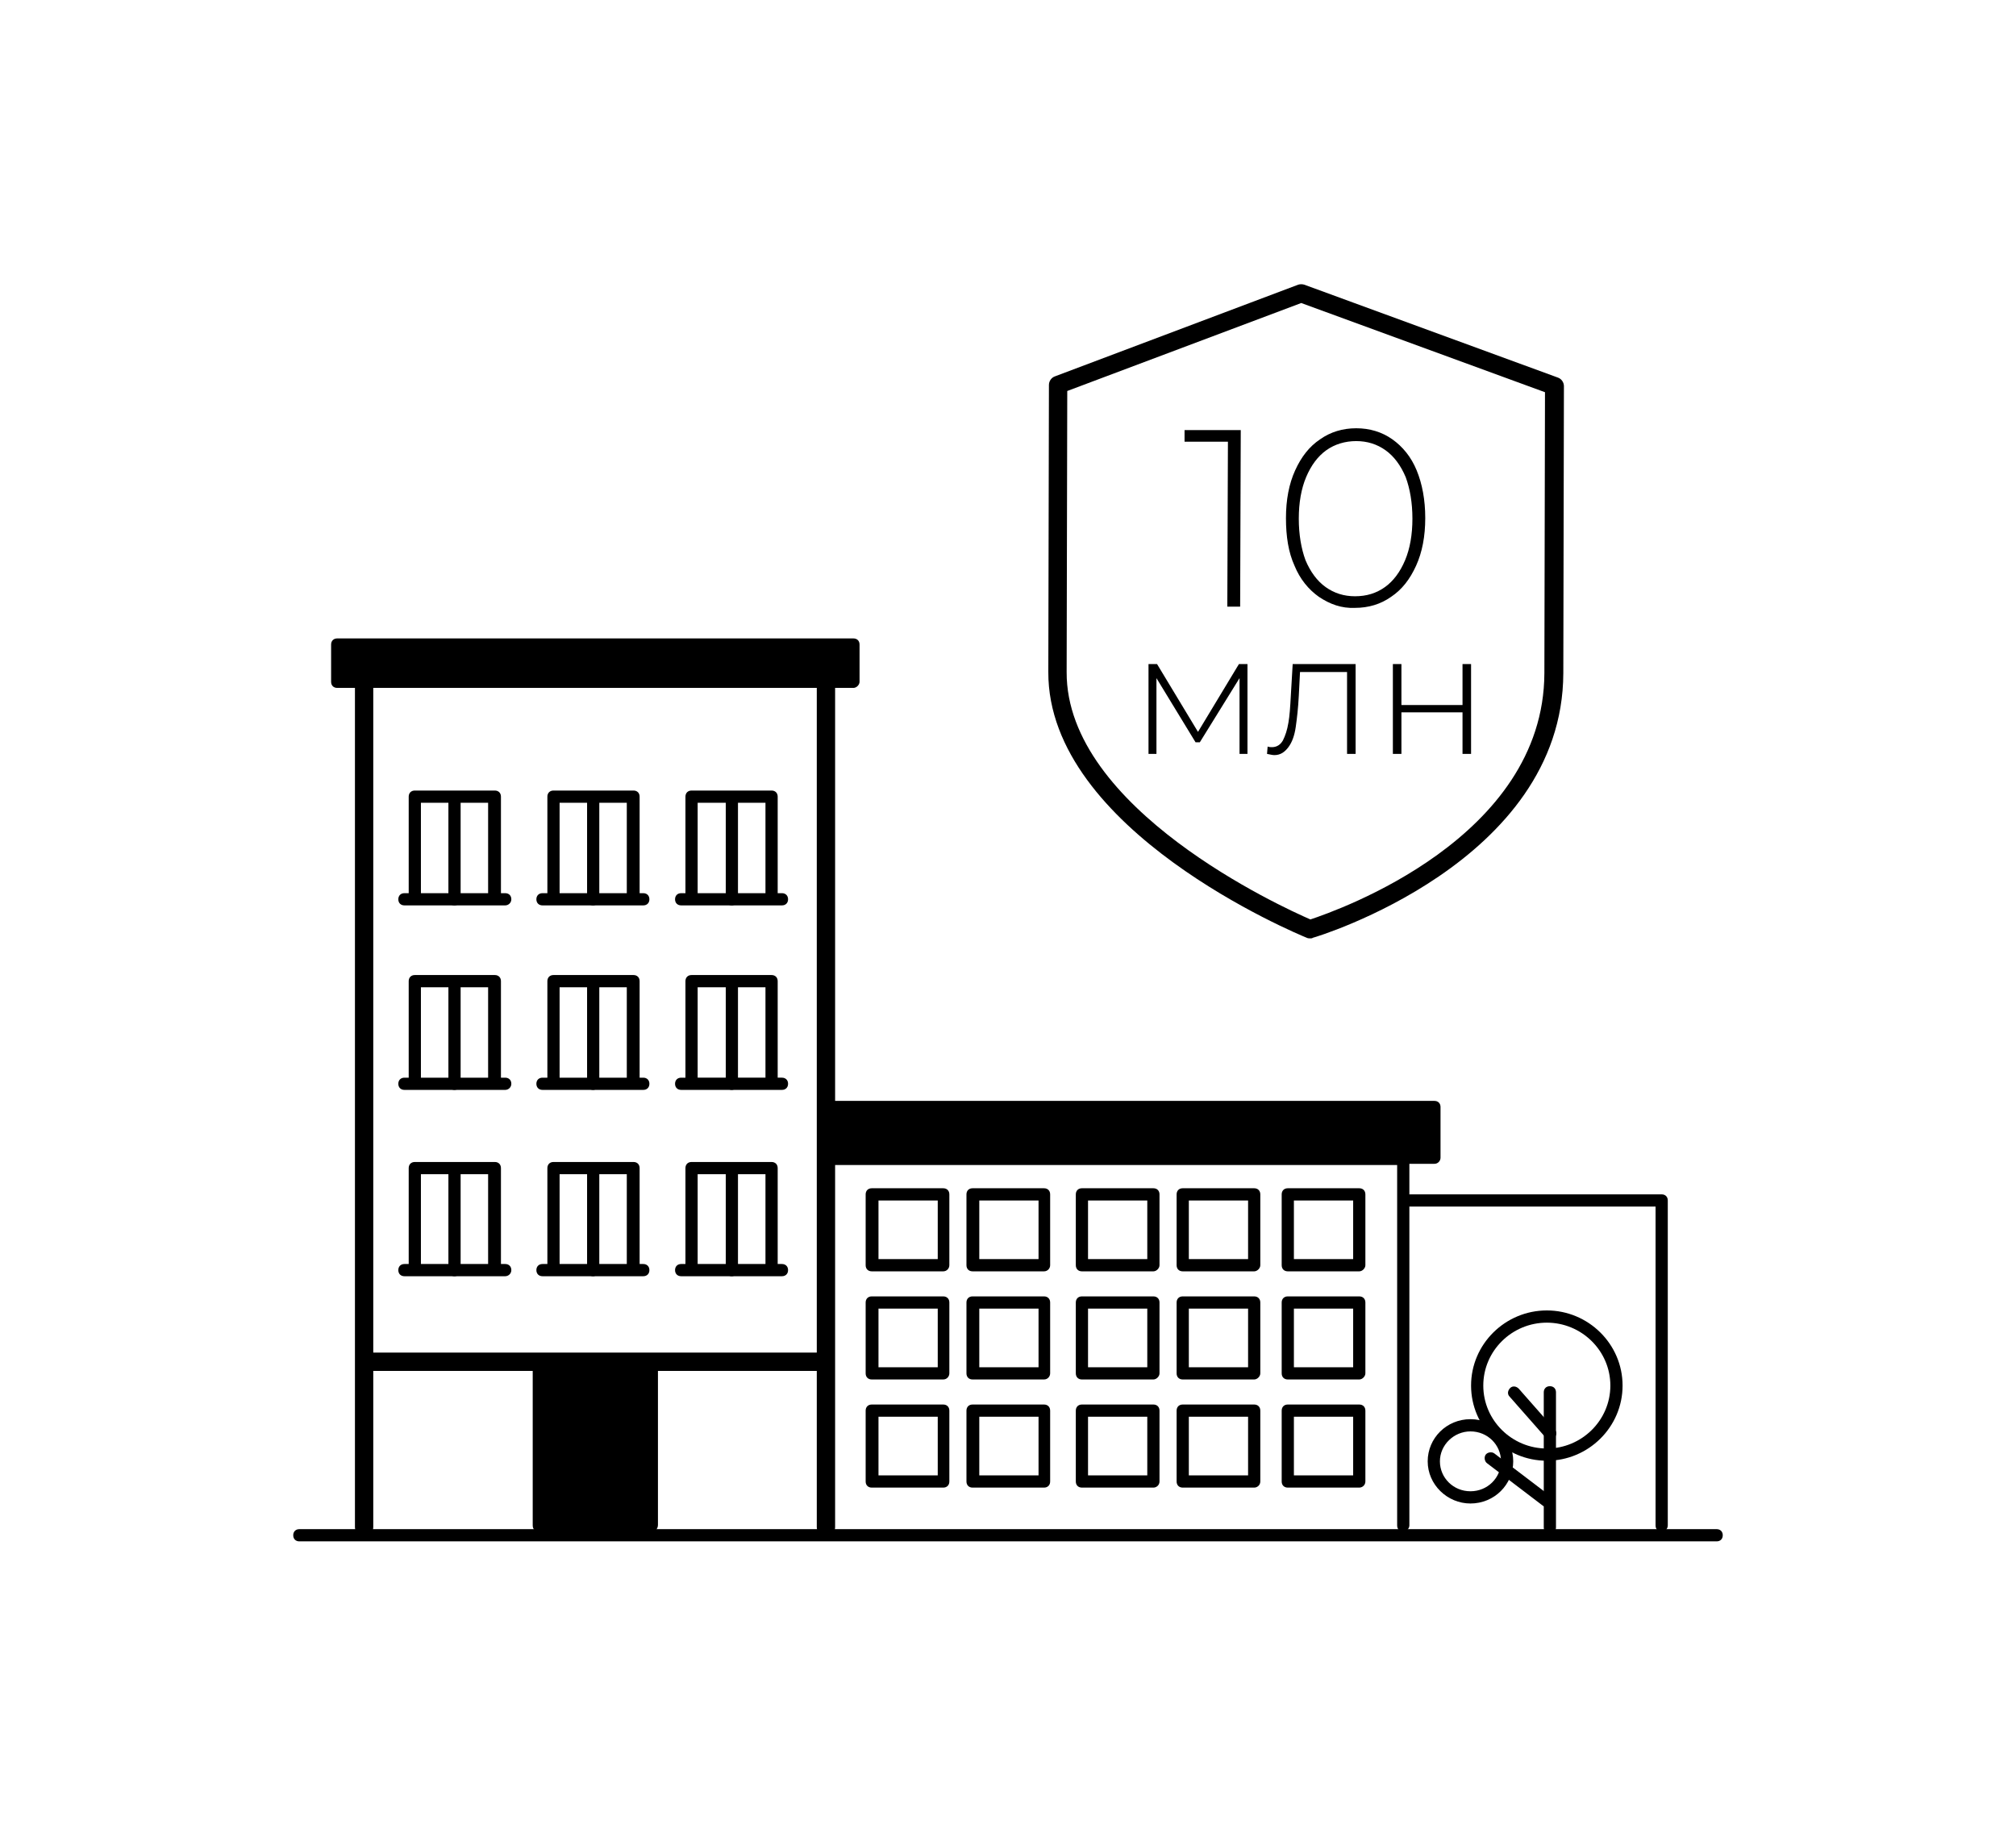
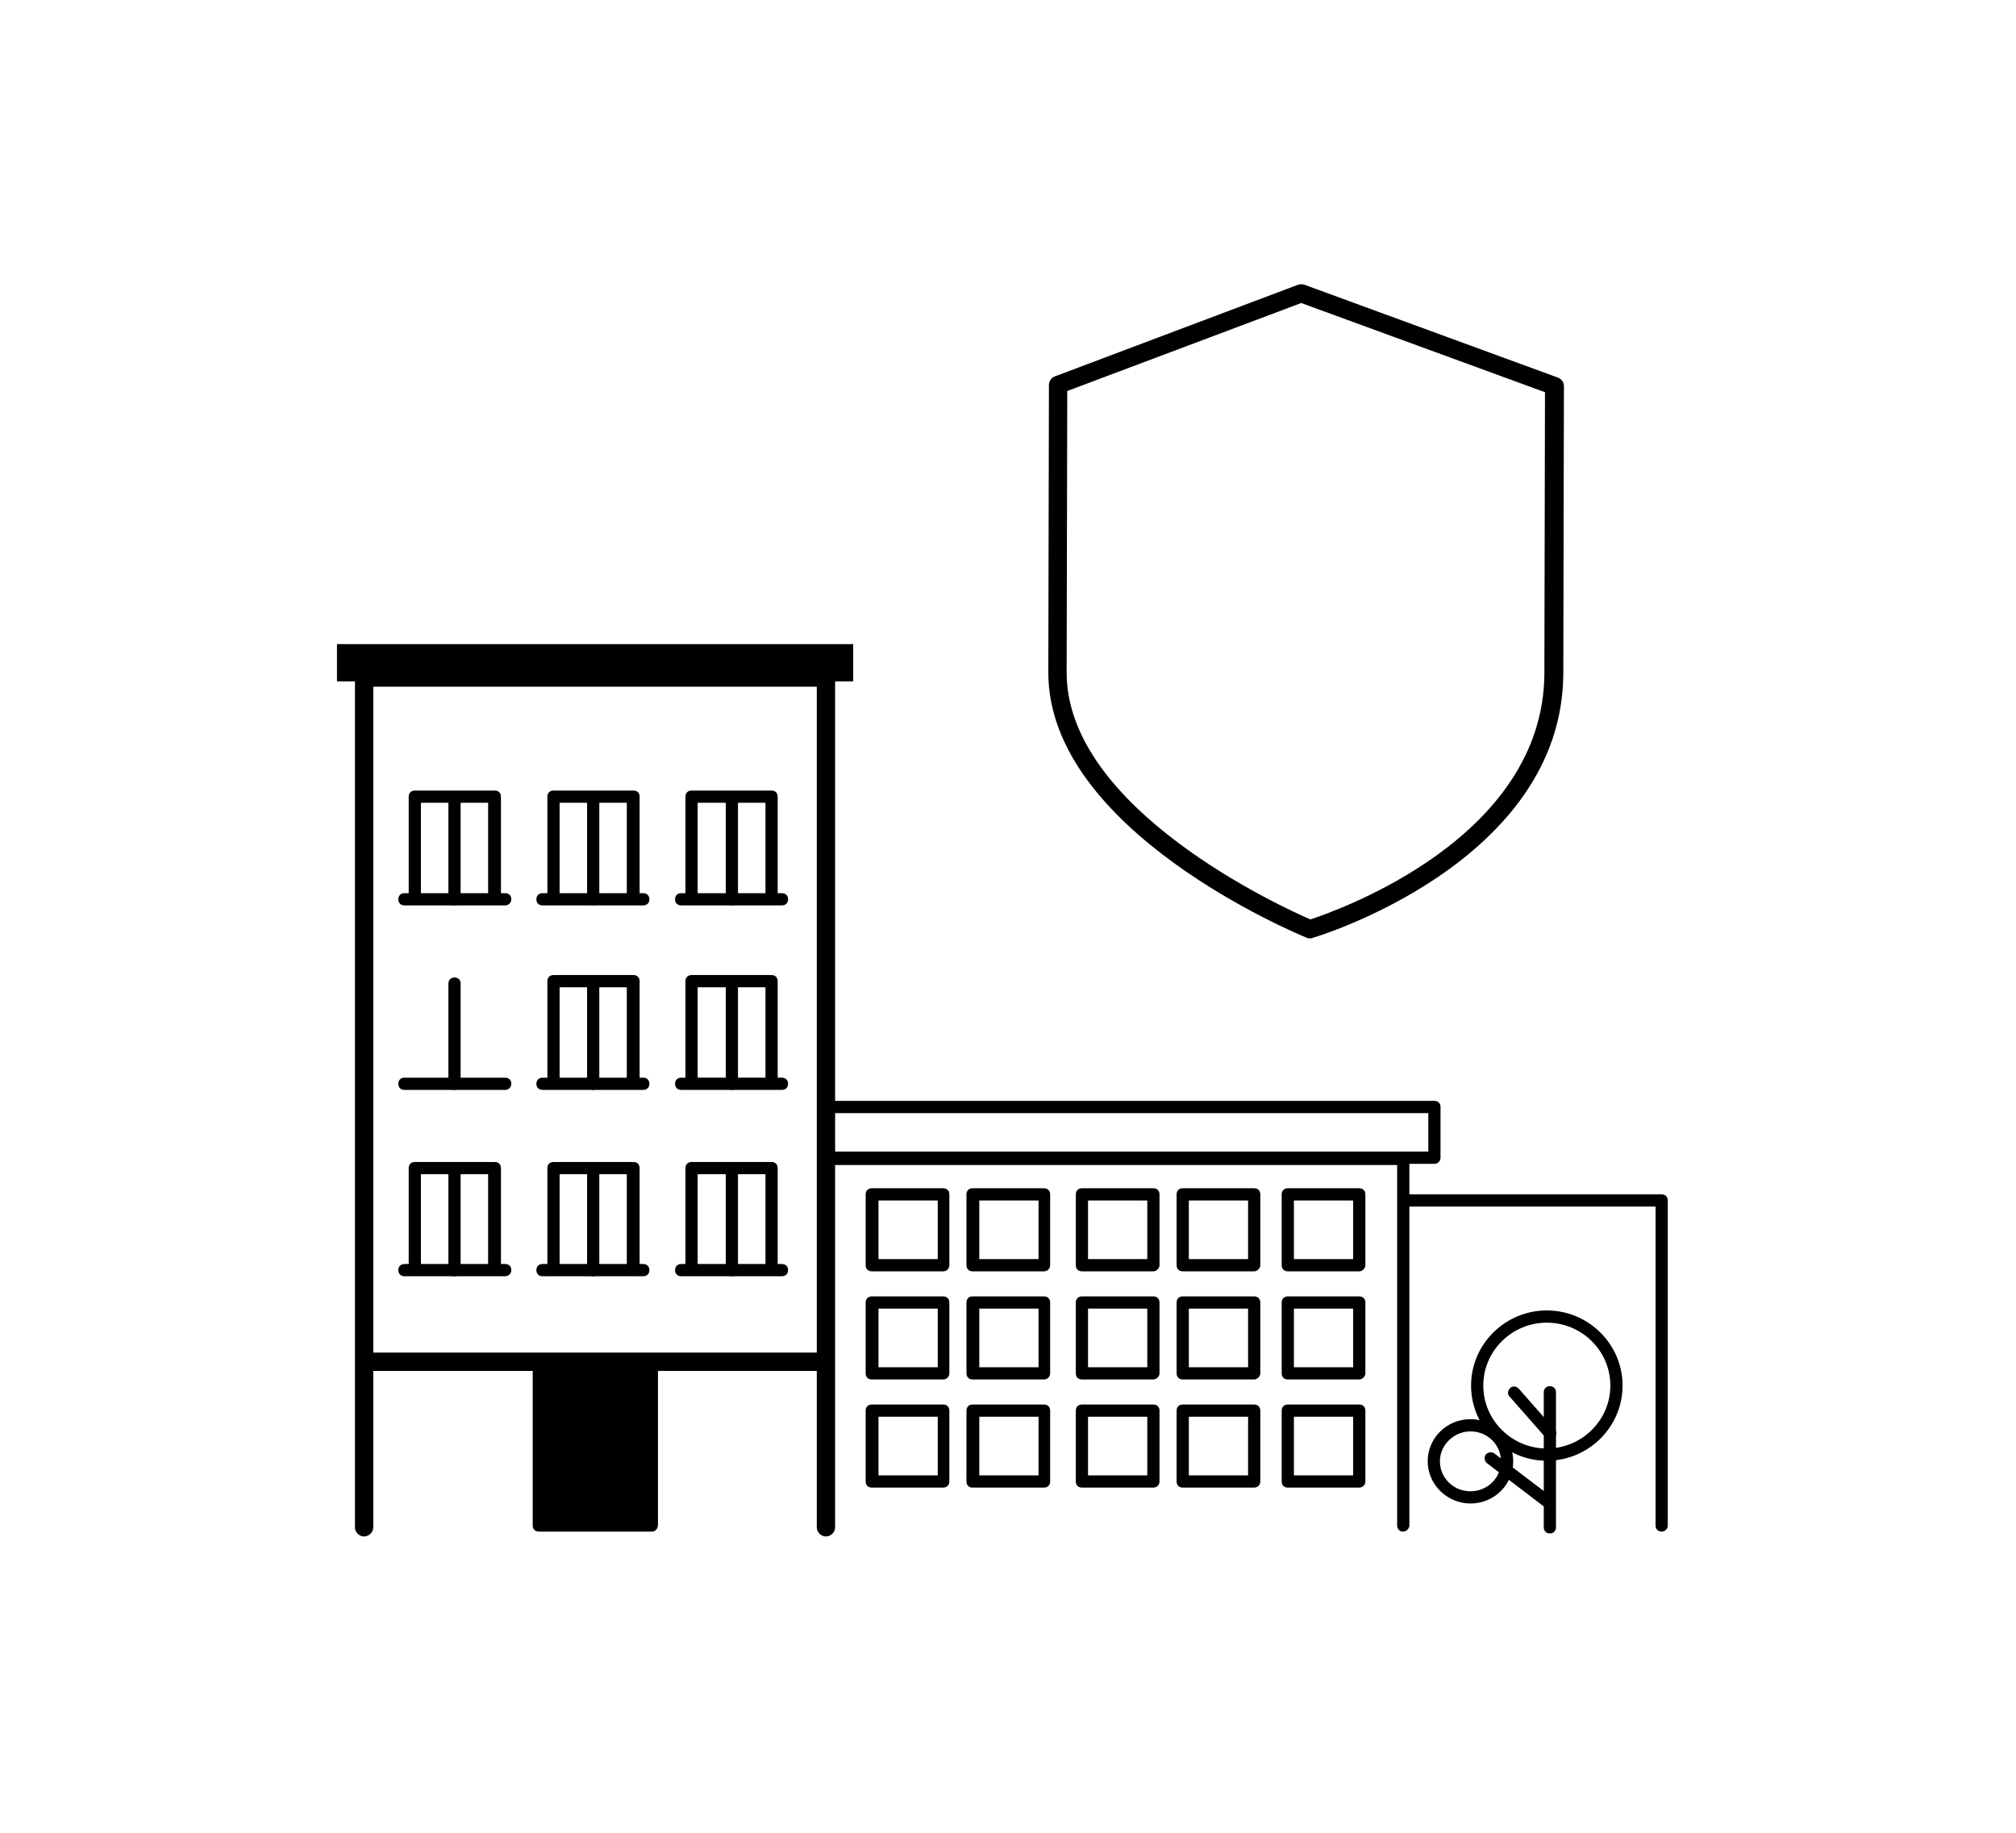
<svg xmlns="http://www.w3.org/2000/svg" width="330" height="300">
  <path d="M214.5 153.6c-.2 0-.4 0-.6-.1-1.7-.7-42.4-17.6-42.3-43.5l.1-47c0-.6.4-1.2 1-1.4l39.8-15c.3-.1.7-.1 1 0L255 61.8c.6.2 1 .8 1 1.4l-.1 47h-1.5 1.5c-.1 31-40.5 43.2-41 43.3-.1.1-.3.1-.4.1zM174.7 64l-.1 46c-.1 22.4 35.3 38.5 39.9 40.5 4.5-1.5 38.2-13.3 38.3-40.3l.1-46L213 49.6 174.7 64z" />
-   <path d="M203.1 70.4l-.1 28.9h-2.1l.1-27h-7.1v-1.9h9.2zM215.9 97.7c-1.7-1.2-3.1-2.9-4-5.1-1-2.2-1.4-4.8-1.4-7.8s.5-5.6 1.5-7.8 2.3-3.9 4.1-5.1c1.7-1.2 3.7-1.8 5.9-1.8s4.2.6 5.9 1.8c1.7 1.2 3.1 2.9 4 5.1s1.4 4.8 1.4 7.8-.5 5.6-1.5 7.8-2.3 3.9-4.1 5.1c-1.7 1.2-3.7 1.8-5.9 1.8-2.2.1-4.1-.6-5.9-1.8zm10.8-1.6c1.4-1 2.5-2.5 3.3-4.4.8-1.9 1.2-4.2 1.2-6.8 0-2.6-.4-4.9-1.1-6.8-.8-1.9-1.9-3.4-3.3-4.4-1.4-1-3-1.5-4.8-1.5-1.8 0-3.5.5-4.9 1.5-1.4 1-2.5 2.5-3.3 4.4-.8 1.9-1.2 4.2-1.2 6.8 0 2.6.4 4.9 1.1 6.8.8 1.9 1.9 3.4 3.3 4.4 1.4 1 3 1.5 4.8 1.5 1.9 0 3.5-.5 4.9-1.5zM204.2 108.7v14.7h-1.3V111l-6.5 10.5h-.7l-6.4-10.5v12.4H188v-14.7h1.4l6.7 11.1 6.7-11.1h1.4zM221.9 108.7v14.7h-1.4V110h-7.7l-.2 3.9c-.1 2-.3 3.7-.5 5.1-.2 1.4-.6 2.5-1.2 3.3-.6.8-1.3 1.3-2.3 1.3-.3 0-.7-.1-1.2-.2l.1-1.2c.3.1.5.1.7.1.8 0 1.4-.4 1.8-1.1.4-.8.7-1.7.9-2.9.2-1.1.3-2.6.4-4.5l.3-5.1h10.3zM228 108.7h1.4v6.7h10v-6.7h1.4v14.7h-1.4v-6.8h-10v6.8H228v-14.7zM281 252.3H49c-.6 0-1-.4-1-1s.4-1 1-1h232c.6 0 1 .4 1 1s-.4 1-1 1z" />
  <path d="M135.2 251.5c-.8 0-1.5-.7-1.5-1.5V112.4H61.1V250c0 .8-.7 1.5-1.5 1.5s-1.5-.7-1.5-1.5V110.9c0-.8.7-1.5 1.5-1.5h75.6c.8 0 1.5.7 1.5 1.5V250c0 .8-.7 1.5-1.5 1.5z" />
  <path d="M135.1 224.4H60.7c-.8 0-1.5-.7-1.5-1.5s.7-1.5 1.5-1.5h74.4c.8 0 1.5.7 1.5 1.5s-.7 1.5-1.5 1.5zM128 148.2h-16.5c-.6 0-1-.4-1-1s.4-1 1-1H128c.6 0 1 .4 1 1s-.4 1-1 1z" />
  <path d="M126.3 147.8c-.6 0-1-.4-1-1v-15.4h-11.1v15.4c0 .6-.4 1-1 1s-1-.4-1-1v-16.4c0-.6.4-1 1-1h13.1c.6 0 1 .4 1 1v16.4c0 .6-.5 1-1 1z" />
  <path d="M119.8 148.2c-.6 0-1-.4-1-1v-16.4c0-.6.4-1 1-1s1 .4 1 1v16.4c0 .5-.5 1-1 1zM105.3 148.2H88.8c-.6 0-1-.4-1-1s.4-1 1-1h16.5c.6 0 1 .4 1 1s-.4 1-1 1z" />
  <path d="M103.6 147.8c-.6 0-1-.4-1-1v-15.4h-11v15.4c0 .6-.4 1-1 1s-1-.4-1-1v-16.4c0-.6.4-1 1-1h13.1c.6 0 1 .4 1 1v16.4c-.1.6-.5 1-1.1 1z" />
  <path d="M97.1 148.2c-.6 0-1-.4-1-1v-16.4c0-.6.4-1 1-1s1 .4 1 1v16.4c0 .5-.5 1-1 1zM82.7 148.2H66.2c-.6 0-1-.4-1-1s.4-1 1-1h16.5c.6 0 1 .4 1 1s-.5 1-1 1z" />
  <path d="M80.9 147.8c-.6 0-1-.4-1-1v-15.4h-11v15.4c0 .6-.4 1-1 1s-1-.4-1-1v-16.4c0-.6.4-1 1-1H81c.6 0 1 .4 1 1v16.4c-.1.6-.5 1-1.1 1z" />
  <path d="M74.4 148.2c-.6 0-1-.4-1-1v-16.4c0-.6.4-1 1-1s1 .4 1 1v16.4c0 .5-.4 1-1 1zM128 178.4h-16.5c-.6 0-1-.4-1-1s.4-1 1-1H128c.6 0 1 .4 1 1s-.4 1-1 1z" />
  <path d="M126.3 178c-.6 0-1-.4-1-1v-15.4h-11.1V177c0 .6-.4 1-1 1s-1-.4-1-1v-16.4c0-.6.4-1 1-1h13.1c.6 0 1 .4 1 1V177c0 .6-.5 1-1 1z" />
  <path d="M119.8 178.4c-.6 0-1-.4-1-1V161c0-.6.4-1 1-1s1 .4 1 1v16.4c0 .5-.5 1-1 1zM105.3 178.4H88.8c-.6 0-1-.4-1-1s.4-1 1-1h16.5c.6 0 1 .4 1 1s-.4 1-1 1z" />
  <path d="M103.6 178c-.6 0-1-.4-1-1v-15.4h-11V177c0 .6-.4 1-1 1s-1-.4-1-1v-16.4c0-.6.4-1 1-1h13.1c.6 0 1 .4 1 1V177c-.1.6-.5 1-1.1 1z" />
  <path d="M97.1 178.4c-.6 0-1-.4-1-1V161c0-.6.4-1 1-1s1 .4 1 1v16.4c0 .5-.5 1-1 1zM82.7 178.4H66.2c-.6 0-1-.4-1-1s.4-1 1-1h16.5c.6 0 1 .4 1 1s-.5 1-1 1z" />
-   <path d="M80.9 178c-.6 0-1-.4-1-1v-15.4h-11V177c0 .6-.4 1-1 1s-1-.4-1-1v-16.4c0-.6.4-1 1-1H81c.6 0 1 .4 1 1V177c-.1.6-.5 1-1.1 1z" />
  <path d="M74.4 178.4c-.6 0-1-.4-1-1V161c0-.6.4-1 1-1s1 .4 1 1v16.4c0 .5-.4 1-1 1zM128 208.9h-16.5c-.6 0-1-.4-1-1s.4-1 1-1H128c.6 0 1 .4 1 1s-.4 1-1 1z" />
  <path d="M126.3 208.6c-.6 0-1-.4-1-1v-15.4h-11.1v15.4c0 .6-.4 1-1 1s-1-.4-1-1v-16.4c0-.6.4-1 1-1h13.1c.6 0 1 .4 1 1v16.4c0 .5-.5 1-1 1z" />
  <path d="M119.8 208.9c-.6 0-1-.4-1-1v-16.4c0-.6.4-1 1-1s1 .4 1 1v16.4c0 .5-.5 1-1 1zM105.3 208.9H88.8c-.6 0-1-.4-1-1s.4-1 1-1h16.5c.6 0 1 .4 1 1s-.4 1-1 1z" />
  <path d="M103.6 208.6c-.6 0-1-.4-1-1v-15.4h-11v15.4c0 .6-.4 1-1 1s-1-.4-1-1v-16.4c0-.6.4-1 1-1h13.1c.6 0 1 .4 1 1v16.4c-.1.5-.5 1-1.1 1z" />
  <path d="M97.1 208.9c-.6 0-1-.4-1-1v-16.4c0-.6.4-1 1-1s1 .4 1 1v16.4c0 .5-.5 1-1 1zM82.7 208.9H66.2c-.6 0-1-.4-1-1s.4-1 1-1h16.5c.6 0 1 .4 1 1s-.5 1-1 1z" />
  <path d="M80.9 208.6c-.6 0-1-.4-1-1v-15.4h-11v15.4c0 .6-.4 1-1 1s-1-.4-1-1v-16.4c0-.6.4-1 1-1H81c.6 0 1 .4 1 1v16.4c-.1.5-.5 1-1.1 1z" />
  <path d="M74.4 208.9c-.6 0-1-.4-1-1v-16.4c0-.6.4-1 1-1s1 .4 1 1v16.4c0 .5-.4 1-1 1zM88.2 223h18.5v26.6H88.2z" />
  <path d="M106.7 250.7H88.2c-.6 0-1-.4-1-1V223c0-.6.4-1 1-1h18.5c.6 0 1 .4 1 1v26.6c0 .6-.4 1.1-1 1.1zm-17.5-2h16.5V224H89.2v24.7zM139.66 111.536h-84.5v-6.1h84.5z" />
-   <path d="M139.7 112.6H55.2c-.6 0-1-.4-1-1v-6.1c0-.6.4-1 1-1h84.5c.6 0 1 .4 1 1v6.1c0 .5-.5 1-1 1zm-83.5-2h82.5v-4.1H56.2v4.1zM234.835 189.54h-99.6v-8.3h99.6z" />
  <path d="M234.8 190.5h-99.6c-.6 0-1-.4-1-1v-8.3c0-.6.4-1 1-1h99.6c.6 0 1 .4 1 1v8.3c0 .5-.4 1-1 1zm-98.6-2h97.6v-6.3h-97.6v6.3z" />
  <path d="M229.7 250.7c-.6 0-1-.4-1-1v-59h-92.8v59c0 .6-.4 1-1 1s-1-.4-1-1v-60c0-.6.4-1 1-1h94.8c.6 0 1 .4 1 1v60c0 .5-.5 1-1 1z" />
  <path d="M222.5 208.1h-11.7c-.6 0-1-.4-1-1v-11.6c0-.6.4-1 1-1h11.7c.6 0 1 .4 1 1v11.6c0 .5-.5 1-1 1zm-10.7-2h9.7v-9.6h-9.7v9.6zM222.5 225.8h-11.7c-.6 0-1-.4-1-1v-11.6c0-.6.4-1 1-1h11.7c.6 0 1 .4 1 1v11.6c0 .5-.5 1-1 1zm-10.7-2h9.7v-9.6h-9.7v9.6zM222.5 243.5h-11.7c-.6 0-1-.4-1-1v-11.6c0-.6.4-1 1-1h11.7c.6 0 1 .4 1 1v11.6c0 .6-.5 1-1 1zm-10.7-2h9.7v-9.6h-9.7v9.6zM205.3 208.1h-11.7c-.6 0-1-.4-1-1v-11.6c0-.6.4-1 1-1h11.7c.6 0 1 .4 1 1v11.6c0 .5-.5 1-1 1zm-10.7-2h9.7v-9.6h-9.7v9.6zM205.3 225.8h-11.7c-.6 0-1-.4-1-1v-11.6c0-.6.4-1 1-1h11.7c.6 0 1 .4 1 1v11.6c0 .5-.5 1-1 1zm-10.7-2h9.7v-9.6h-9.7v9.6zM205.3 243.5h-11.7c-.6 0-1-.4-1-1v-11.6c0-.6.4-1 1-1h11.7c.6 0 1 .4 1 1v11.6c0 .6-.5 1-1 1zm-10.7-2h9.7v-9.6h-9.7v9.6zM188.8 208.1h-11.7c-.6 0-1-.4-1-1v-11.6c0-.6.4-1 1-1h11.7c.6 0 1 .4 1 1v11.6c0 .5-.5 1-1 1zm-10.7-2h9.7v-9.6h-9.7v9.6zM188.8 225.8h-11.7c-.6 0-1-.4-1-1v-11.6c0-.6.4-1 1-1h11.7c.6 0 1 .4 1 1v11.6c0 .5-.5 1-1 1zm-10.7-2h9.7v-9.6h-9.7v9.6zM188.8 243.5h-11.7c-.6 0-1-.4-1-1v-11.6c0-.6.4-1 1-1h11.7c.6 0 1 .4 1 1v11.6c0 .6-.5 1-1 1zm-10.7-2h9.7v-9.6h-9.7v9.6zM170.9 208.1h-11.7c-.6 0-1-.4-1-1v-11.6c0-.6.4-1 1-1h11.7c.6 0 1 .4 1 1v11.6c0 .5-.4 1-1 1zm-10.6-2h9.7v-9.6h-9.7v9.6z" />
  <g>
    <path d="M170.9 225.8h-11.7c-.6 0-1-.4-1-1v-11.6c0-.6.4-1 1-1h11.7c.6 0 1 .4 1 1v11.6c0 .5-.4 1-1 1zm-10.6-2h9.7v-9.6h-9.7v9.6z" />
  </g>
  <g>
    <path d="M170.9 243.5h-11.7c-.6 0-1-.4-1-1v-11.6c0-.6.4-1 1-1h11.7c.6 0 1 .4 1 1v11.6c0 .6-.4 1-1 1zm-10.6-2h9.7v-9.6h-9.7v9.6z" />
  </g>
  <g>
    <path d="M154.4 208.1h-11.7c-.6 0-1-.4-1-1v-11.6c0-.6.4-1 1-1h11.7c.6 0 1 .4 1 1v11.6c0 .5-.4 1-1 1zm-10.6-2h9.7v-9.6h-9.7v9.6z" />
  </g>
  <g>
    <path d="M154.4 225.8h-11.7c-.6 0-1-.4-1-1v-11.6c0-.6.4-1 1-1h11.7c.6 0 1 .4 1 1v11.6c0 .5-.4 1-1 1zm-10.6-2h9.7v-9.6h-9.7v9.6z" />
  </g>
  <g>
    <path d="M154.4 243.5h-11.7c-.6 0-1-.4-1-1v-11.6c0-.6.4-1 1-1h11.7c.6 0 1 .4 1 1v11.6c0 .6-.4 1-1 1zm-10.6-2h9.7v-9.6h-9.7v9.6z" />
  </g>
  <g>
    <path d="M253.7 251c-.6 0-1-.4-1-1v-22.1c0-.6.4-1 1-1s1 .4 1 1V250c0 .6-.4 1-1 1z" />
    <path d="M253.7 235.6c-.3 0-.6-.1-.7-.3l-5.9-6.7c-.4-.4-.3-1 .1-1.4.4-.4 1-.3 1.4.1l5.9 6.7c.4.4.3 1-.1 1.4-.2.1-.5.2-.7.2zM253.2 246.7c-.2 0-.4-.1-.6-.2l-9.2-7c-.4-.3-.5-1-.2-1.4.3-.4 1-.5 1.4-.2l9.2 7c.4.3.5 1 .2 1.4-.2.2-.5.4-.8.4z" />
    <path d="M253.2 239.1c-6.8 0-12.4-5.5-12.4-12.3s5.6-12.3 12.4-12.3 12.4 5.5 12.4 12.3-5.6 12.3-12.4 12.3zm0-22.6c-5.7 0-10.4 4.6-10.4 10.3 0 5.7 4.7 10.3 10.4 10.3s10.4-4.6 10.4-10.3c0-5.7-4.7-10.3-10.4-10.3z" />
    <path d="M240.7 246.1c-3.8 0-7-3.1-7-6.9s3.1-6.9 7-6.9 7 3.1 7 6.9-3.1 6.9-7 6.9zm0-11.8c-2.7 0-5 2.2-5 4.9s2.2 4.9 5 4.9 5-2.2 5-4.9-2.2-4.9-5-4.9z" />
  </g>
  <g>
    <path d="M272 250.7c-.6 0-1-.4-1-1v-52.2h-40.2c-.6 0-1-.4-1-1s.4-1 1-1H272c.6 0 1 .4 1 1v53.2c0 .5-.4 1-1 1z" />
  </g>
</svg>